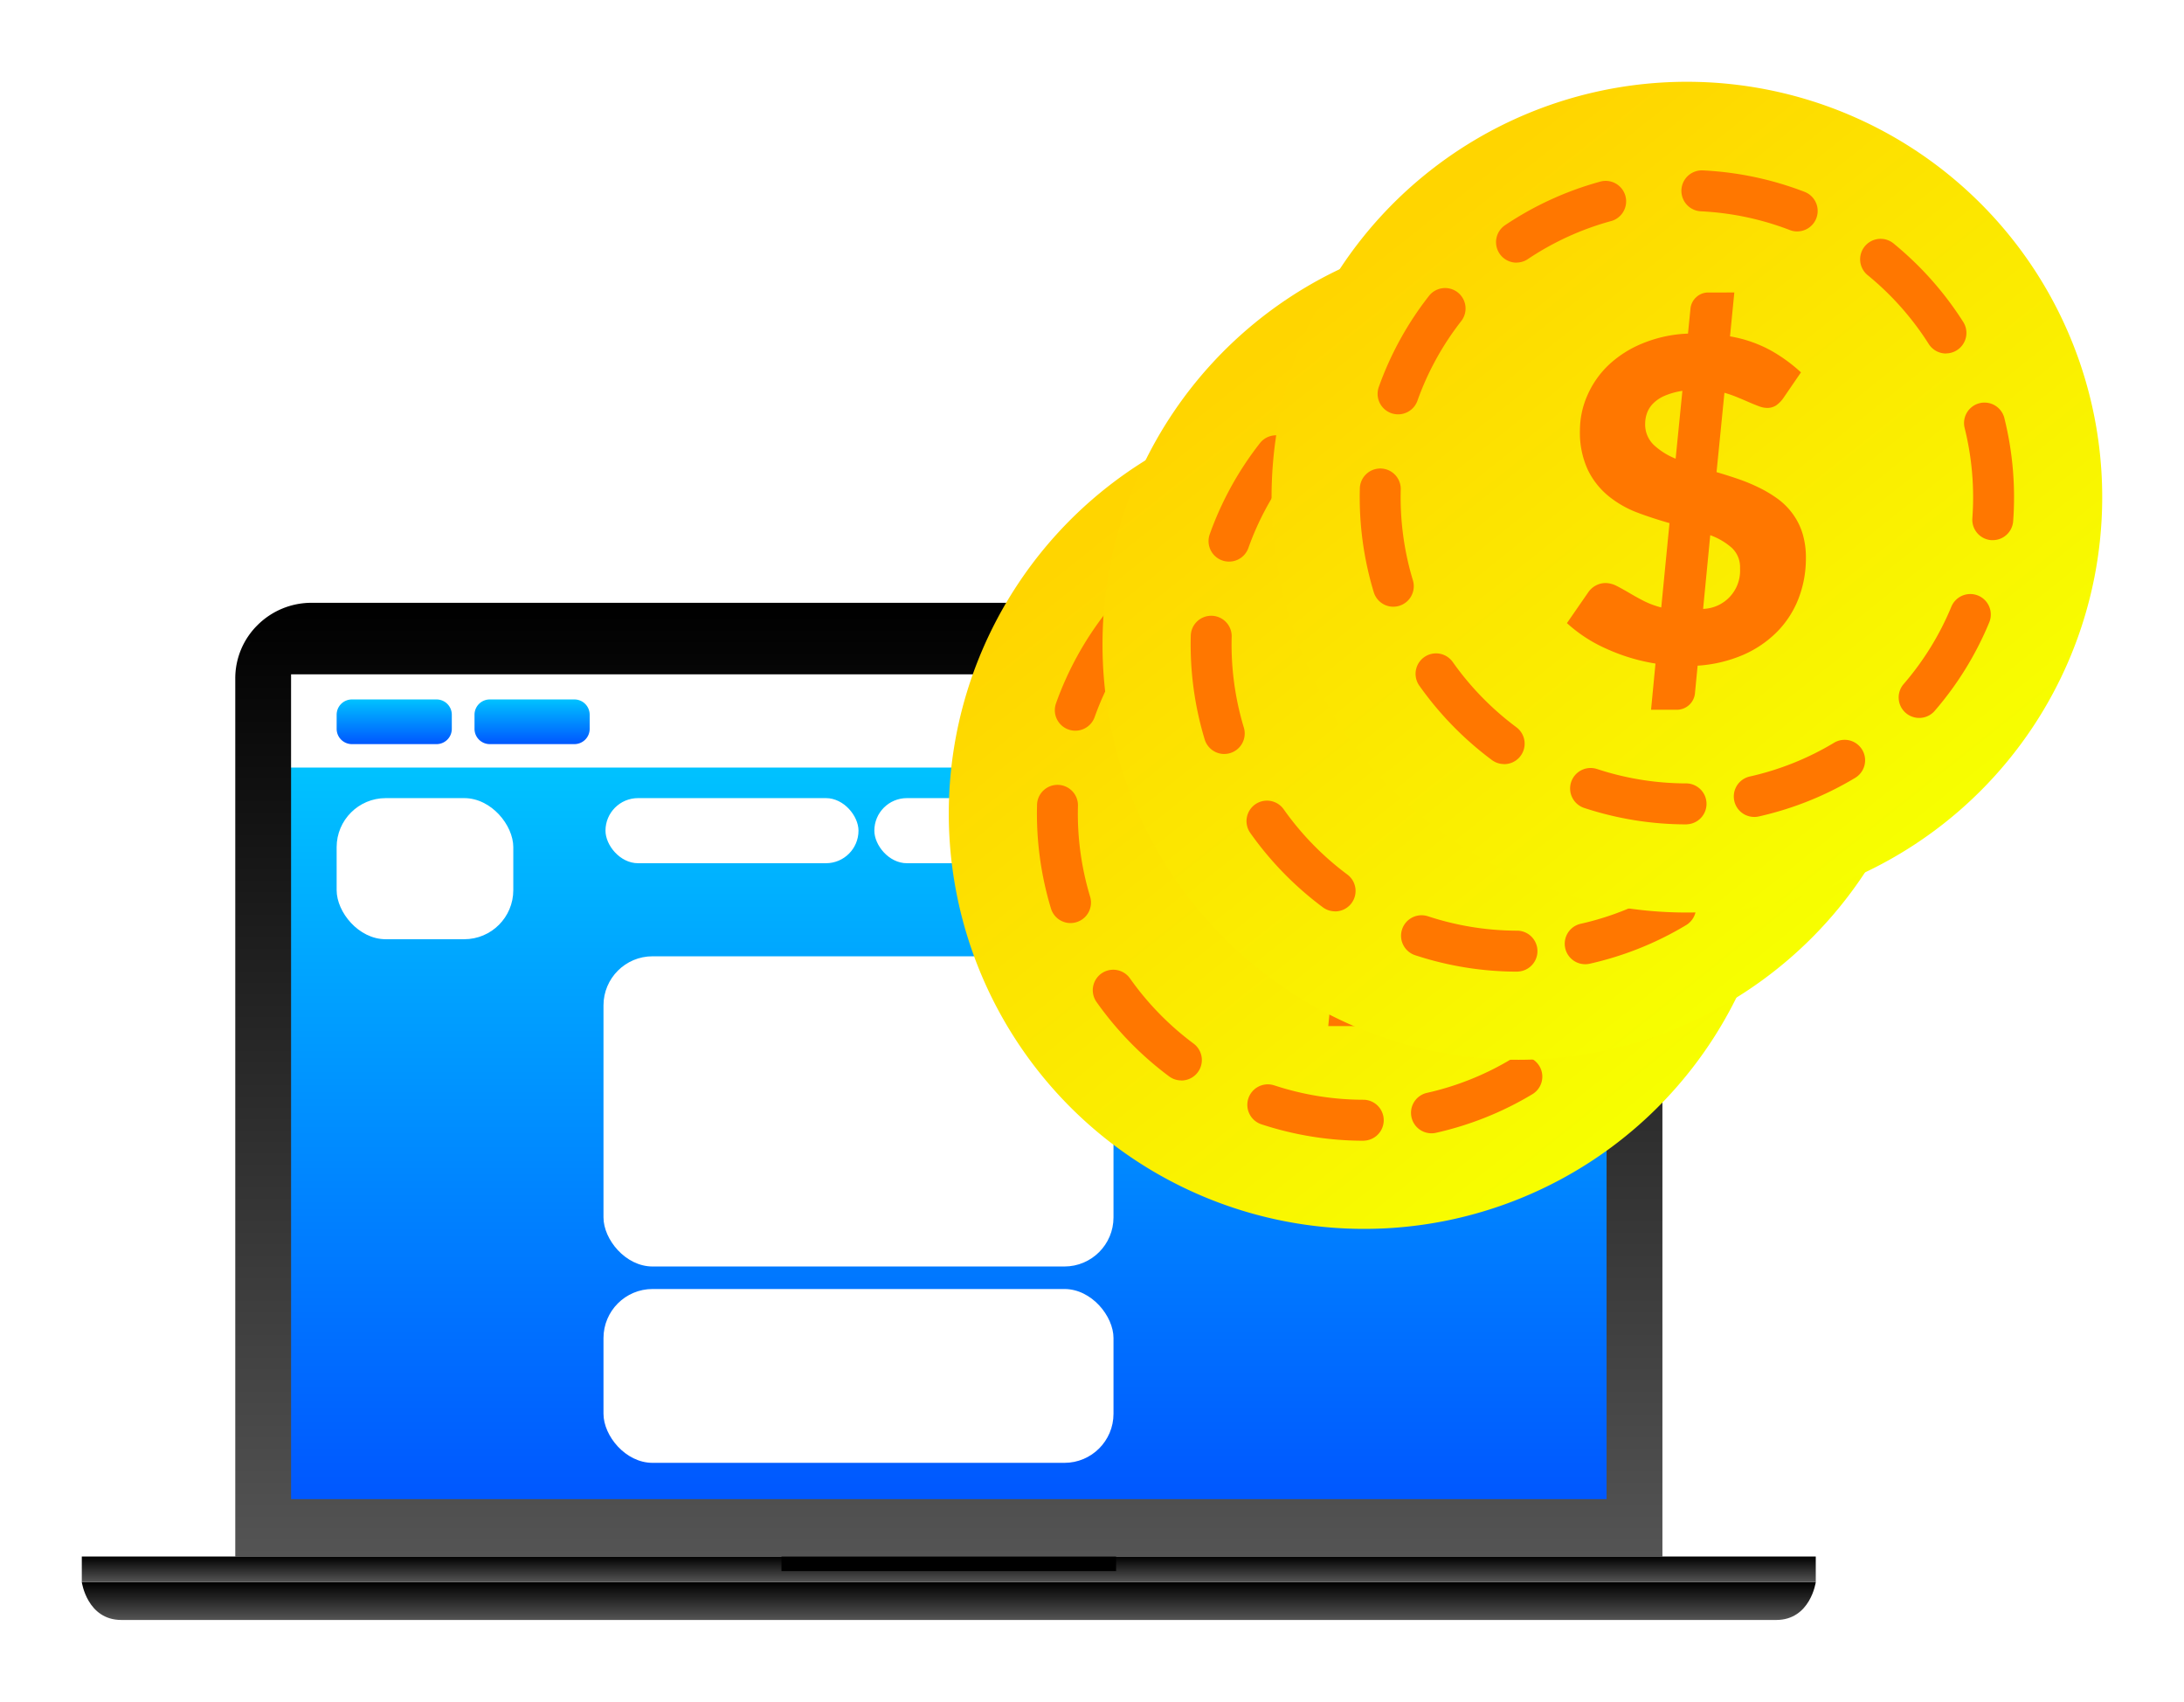
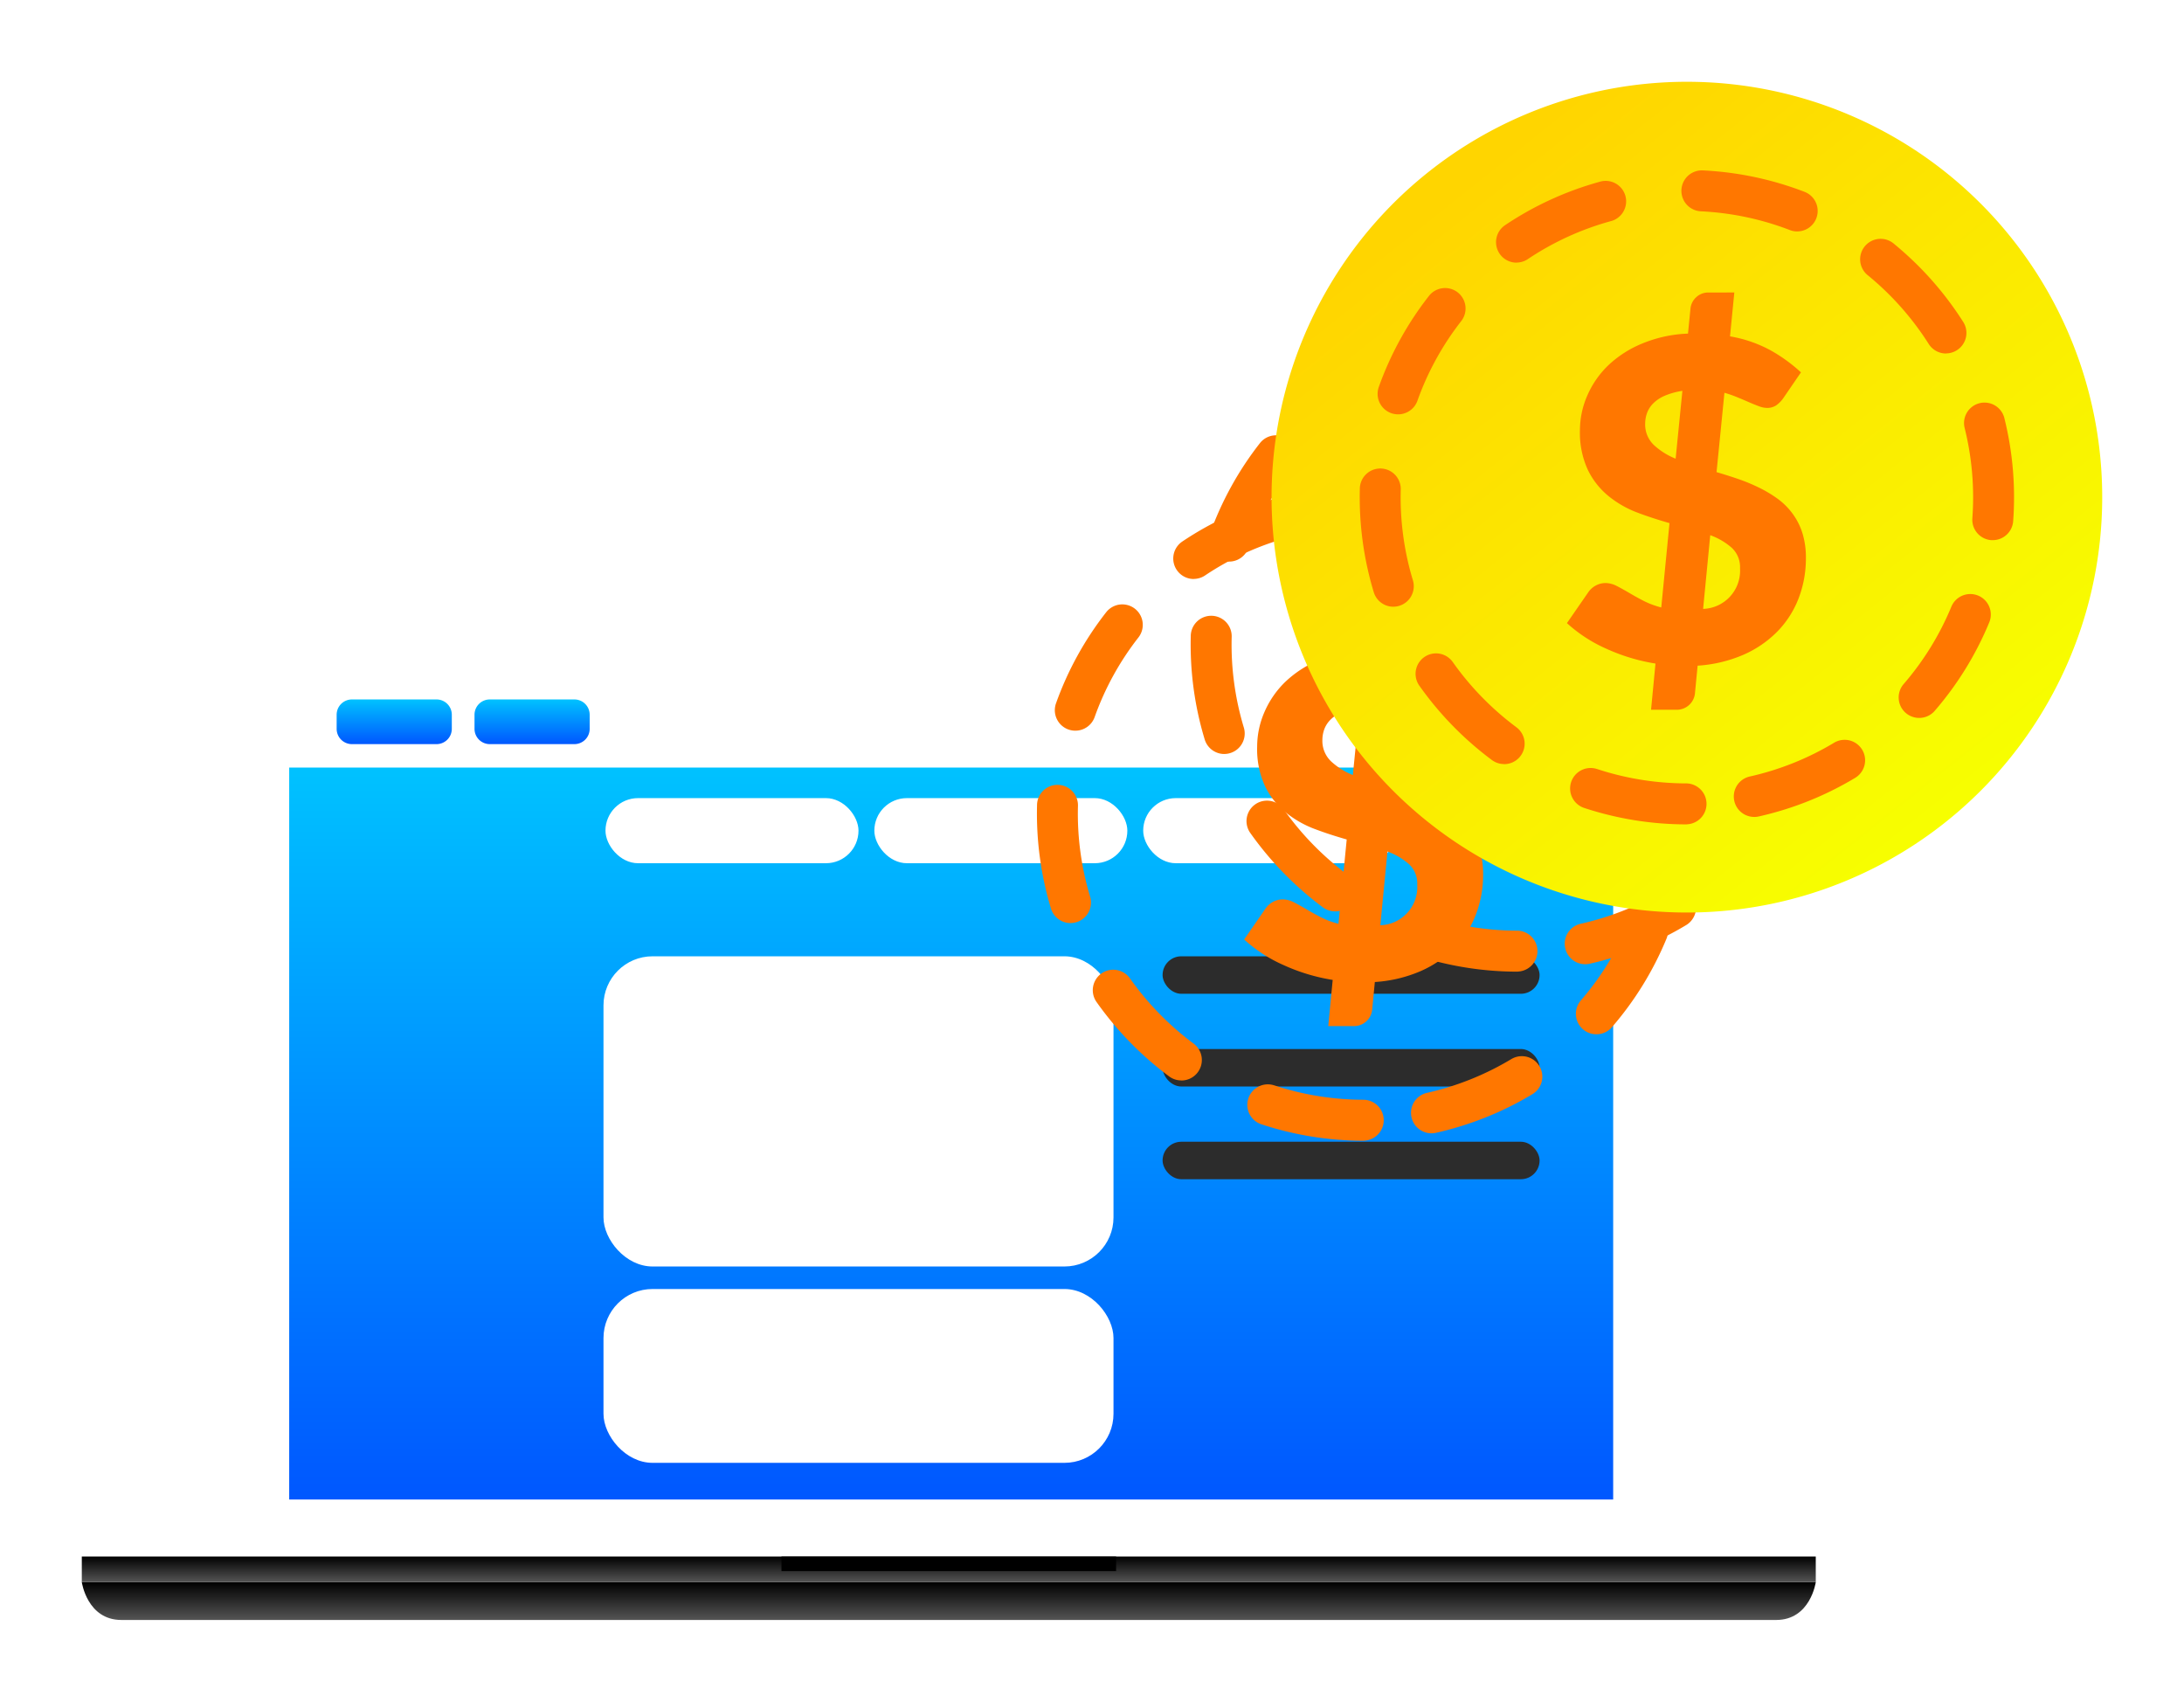
<svg xmlns="http://www.w3.org/2000/svg" width="400.471" height="312.01" viewBox="0 0 400.471 312.01">
  <defs>
    <linearGradient id="linear-gradient" x1="0.5" x2="0.5" y2="1" gradientUnits="objectBoundingBox">
      <stop offset="0" stop-color="#00c2ff" />
      <stop offset="1" stop-color="#0057ff" />
    </linearGradient>
    <filter id="Rectangle_14384" x="45.533" y="133.228" width="257.772" height="149.196" filterUnits="userSpaceOnUse">
      <feOffset input="SourceAlpha" />
      <feGaussianBlur stdDeviation="2.5" result="blur" />
      <feFlood flood-opacity="0.161" />
      <feComposite operator="in" in2="blur" />
      <feComposite in="SourceGraphic" />
    </filter>
    <linearGradient id="linear-gradient-2" x1="0.5" x2="0.5" y2="1" gradientUnits="objectBoundingBox">
      <stop offset="0" />
      <stop offset="1" stop-color="#545454" />
    </linearGradient>
    <filter id="Subtraction_263" x="28.137" y="95.518" width="291.685" height="204.865" filterUnits="userSpaceOnUse">
      <feOffset input="SourceAlpha" />
      <feGaussianBlur stdDeviation="5" result="blur-2" />
      <feFlood flood-opacity="0.161" />
      <feComposite operator="in" in2="blur-2" />
      <feComposite in="SourceGraphic" />
    </filter>
    <filter id="Path_53688" x="0" y="275.073" width="347.951" height="36.937" filterUnits="userSpaceOnUse">
      <feOffset input="SourceAlpha" />
      <feGaussianBlur stdDeviation="5" result="blur-3" />
      <feFlood flood-opacity="0.161" />
      <feComposite operator="in" in2="blur-3" />
      <feComposite in="SourceGraphic" />
    </filter>
    <filter id="Path_53689" x="0" y="270.384" width="347.95" height="34.689" filterUnits="userSpaceOnUse">
      <feOffset input="SourceAlpha" />
      <feGaussianBlur stdDeviation="5" result="blur-4" />
      <feFlood flood-opacity="0.161" />
      <feComposite operator="in" in2="blur-4" />
      <feComposite in="SourceGraphic" />
    </filter>
    <filter id="Rectangle_14385" x="46.729" y="113.243" width="51.115" height="38.191" filterUnits="userSpaceOnUse">
      <feOffset input="SourceAlpha" />
      <feGaussianBlur stdDeviation="5" result="blur-5" />
      <feFlood flood-opacity="0.161" />
      <feComposite operator="in" in2="blur-5" />
      <feComposite in="SourceGraphic" />
    </filter>
    <filter id="Rectangle_14386" x="72.005" y="113.243" width="51.115" height="38.191" filterUnits="userSpaceOnUse">
      <feOffset input="SourceAlpha" />
      <feGaussianBlur stdDeviation="5" result="blur-6" />
      <feFlood flood-opacity="0.161" />
      <feComposite operator="in" in2="blur-6" />
      <feComposite in="SourceGraphic" />
    </filter>
    <linearGradient id="linear-gradient-7" x1="0.224" y1="0.125" x2="0.831" y2="0.888" gradientUnits="objectBoundingBox">
      <stop offset="0" stop-color="#ffd500" />
      <stop offset="1" stop-color="#f7ff00" />
    </linearGradient>
    <filter id="Path_47931" x="158.974" y="58" width="182.309" height="182.311" filterUnits="userSpaceOnUse">
      <feOffset input="SourceAlpha" />
      <feGaussianBlur stdDeviation="5" result="blur-7" />
      <feFlood flood-opacity="0.161" />
      <feComposite operator="in" in2="blur-7" />
      <feComposite in="SourceGraphic" />
    </filter>
    <filter id="Path_47933" x="223.627" y="107.121" width="52.818" height="85.51" filterUnits="userSpaceOnUse">
      <feOffset input="SourceAlpha" />
      <feGaussianBlur stdDeviation="1.5" result="blur-8" />
      <feFlood flood-opacity="0.161" />
      <feComposite operator="in" in2="blur-8" />
      <feComposite in="SourceGraphic" />
    </filter>
    <filter id="Path_47931-2" x="187.161" y="27" width="182.309" height="182.311" filterUnits="userSpaceOnUse">
      <feOffset input="SourceAlpha" />
      <feGaussianBlur stdDeviation="5" result="blur-9" />
      <feFlood flood-opacity="0.161" />
      <feComposite operator="in" in2="blur-9" />
      <feComposite in="SourceGraphic" />
    </filter>
    <filter id="Path_47933-2" x="251.815" y="76.121" width="52.818" height="85.51" filterUnits="userSpaceOnUse">
      <feOffset input="SourceAlpha" />
      <feGaussianBlur stdDeviation="1.5" result="blur-10" />
      <feFlood flood-opacity="0.161" />
      <feComposite operator="in" in2="blur-10" />
      <feComposite in="SourceGraphic" />
    </filter>
    <filter id="Path_47931-3" x="218.161" y="0" width="182.309" height="182.311" filterUnits="userSpaceOnUse">
      <feOffset input="SourceAlpha" />
      <feGaussianBlur stdDeviation="5" result="blur-11" />
      <feFlood flood-opacity="0.161" />
      <feComposite operator="in" in2="blur-11" />
      <feComposite in="SourceGraphic" />
    </filter>
    <filter id="Path_47933-3" x="282.815" y="49.121" width="52.818" height="85.51" filterUnits="userSpaceOnUse">
      <feOffset input="SourceAlpha" />
      <feGaussianBlur stdDeviation="1.5" result="blur-12" />
      <feFlood flood-opacity="0.161" />
      <feComposite operator="in" in2="blur-12" />
      <feComposite in="SourceGraphic" />
    </filter>
  </defs>
  <g id="Group_82338" data-name="Group 82338" transform="translate(-1248.765 -450.995)">
    <g id="Group_80363" data-name="Group 80363" transform="translate(1138.735 -891.208)">
      <rect id="Rectangle_14409" data-name="Rectangle 14409" width="242.772" height="19.519" transform="translate(162.812 1465.261)" fill="#fff" />
      <g transform="matrix(1, 0, 0, 1, 110.03, 1342.2)" filter="url(#Rectangle_14384)">
        <rect id="Rectangle_14384-2" data-name="Rectangle 14384" width="242.772" height="134.196" transform="translate(53.03 140.73)" fill="url(#linear-gradient)" />
      </g>
      <g id="Group_27434" data-name="Group 27434" transform="translate(125.03 1452.721)">
        <g transform="matrix(1, 0, 0, 1, -15, -110.52)" filter="url(#Subtraction_263)">
-           <path id="Subtraction_263-2" data-name="Subtraction 263" d="M261.685,174.865H0V13.89A13.7,13.7,0,0,1,4.092,4.079,14.009,14.009,0,0,1,14,0H247.688A14.016,14.016,0,0,1,257.6,4.077a13.7,13.7,0,0,1,4.09,9.809V174.863h0v0ZM10.233,13.116h0V164.33H251.451V13.116Z" transform="translate(43.14 110.52)" fill="url(#linear-gradient-2)" />
-         </g>
+           </g>
        <g transform="matrix(1, 0, 0, 1, -15, -110.52)" filter="url(#Path_53688)">
          <path id="Path_53688-2" data-name="Path 53688" d="M310.688,174.59H7.263C.97,174.59,0,167.653,0,167.653H317.951s-.967,6.937-7.262,6.937" transform="translate(15 122.42)" fill="url(#linear-gradient-2)" />
        </g>
        <g transform="matrix(1, 0, 0, 1, -15, -110.52)" filter="url(#Path_53689)">
          <path id="Path_53689-2" data-name="Path 53689" d="M0,0H317.95V4.689H0Z" transform="translate(15 285.38)" fill="url(#linear-gradient-2)" />
        </g>
        <g id="Group_27410" data-name="Group 27410" transform="translate(61.359 14.08)">
          <path id="Path_48649" data-name="Path 48649" d="M592.417,440.589l-86.057.222a7.773,7.773,0,0,0-7.784,7.717l.354,133.3a7.776,7.776,0,0,0,7.824,7.678l86.058-.223a7.774,7.774,0,0,0,7.784-7.717l-.354-133.3a7.774,7.774,0,0,0-7.8-7.677h-.021" transform="translate(-451.215 -440.589)" fill="none" />
          <path id="Path_48652" data-name="Path 48652" d="M511.3,450.08l76.591-.161c1.4,0,2.531.835,2.534,1.873l.176,54.2c0,1.038-1.126,1.881-2.522,1.884l-76.591.162c-1.4,0-2.531-.836-2.534-1.874l-.177-54.2c0-1.038,1.126-1.881,2.522-1.884" transform="translate(-508.779 -420.827)" fill="none" />
          <path id="Path_48653" data-name="Path 48653" d="M511.3,450.08l76.591-.161c1.4,0,2.531.835,2.534,1.873l.176,54.2c0,1.038-1.126,1.881-2.522,1.884l-76.591.162c-1.4,0-2.531-.836-2.534-1.874l-.177-54.2c0-1.038,1.126-1.881,2.522-1.884" transform="translate(-395.573 -420.827)" fill="none" />
          <path id="Path_48651" data-name="Path 48651" d="M537.444,460.956c0,.184,0,.367.006.55-.19-.017-.381-.031-.575-.035a8.559,8.559,0,0,0-5.967,14.886,8.559,8.559,0,0,0,5.252,15.153h.03c-.024.23-.042.461-.046.695a8.56,8.56,0,0,0,15.328,5.443,8.562,8.562,0,0,0,15.572-4.706v-.012q.22.016.444.022a8.56,8.56,0,0,0,5.551-15.244,8.56,8.56,0,0,0-4.819-15.491c-.269-.006-.536,0-.8.02.017-.187.031-.376.034-.566a8.559,8.559,0,0,0-14.872-5.983,8.537,8.537,0,0,0-6.377-3.086l-.208,0a8.561,8.561,0,0,0-8.554,8.358" transform="translate(-453.926 -441.703)" fill="none" />
        </g>
        <rect id="Rectangle_14378" data-name="Rectangle 14378" width="61.359" height="2.66" transform="translate(128.296 174.867)" />
      </g>
      <g transform="matrix(1, 0, 0, 1, 110.03, 1342.2)" filter="url(#Rectangle_14385)">
        <path id="Rectangle_14385-2" data-name="Rectangle 14385" d="M2.8,0H18.316a2.8,2.8,0,0,1,2.8,2.8V5.391a2.8,2.8,0,0,1-2.8,2.8H2.8A2.8,2.8,0,0,1,0,5.391V2.8A2.8,2.8,0,0,1,2.8,0Z" transform="translate(61.73 128.24)" fill="url(#linear-gradient)" />
      </g>
      <g transform="matrix(1, 0, 0, 1, 110.03, 1342.2)" filter="url(#Rectangle_14386)">
        <path id="Rectangle_14386-2" data-name="Rectangle 14386" d="M2.8,0H18.316a2.8,2.8,0,0,1,2.8,2.8V5.391a2.8,2.8,0,0,1-2.8,2.8H2.8A2.8,2.8,0,0,1,0,5.391V2.8A2.8,2.8,0,0,1,2.8,0Z" transform="translate(87.01 128.24)" fill="url(#linear-gradient)" />
      </g>
      <rect id="Rectangle_20598" data-name="Rectangle 20598" width="93.519" height="56.872" rx="9" transform="translate(220.689 1517.531)" fill="#fff" />
-       <rect id="Rectangle_20603" data-name="Rectangle 20603" width="32.393" height="25.872" rx="9" transform="translate(171.758 1488.531)" fill="#fff" />
      <rect id="Rectangle_20604" data-name="Rectangle 20604" width="46.393" height="11.936" rx="5.968" transform="translate(221.056 1488.531)" fill="#fff" />
      <rect id="Rectangle_20605" data-name="Rectangle 20605" width="46.393" height="11.936" rx="5.968" transform="translate(270.355 1488.531)" fill="#fff" />
      <rect id="Rectangle_20606" data-name="Rectangle 20606" width="46.393" height="11.936" rx="5.968" transform="translate(319.654 1488.531)" fill="#fff" />
      <rect id="Rectangle_20599" data-name="Rectangle 20599" width="93.519" height="31.872" rx="9" transform="translate(220.689 1578.531)" fill="#fff" />
      <rect id="Rectangle_20600" data-name="Rectangle 20600" width="69.129" height="6.872" rx="3.436" transform="translate(323.209 1551.531)" fill="#2c2c2c" />
      <rect id="Rectangle_20601" data-name="Rectangle 20601" width="69.129" height="6.872" rx="3.436" transform="translate(323.209 1534.531)" fill="#2c2c2c" />
      <rect id="Rectangle_20602" data-name="Rectangle 20602" width="69.129" height="6.872" rx="3.436" transform="translate(323.209 1517.531)" fill="#2c2c2c" />
    </g>
    <g id="Group_80364" data-name="Group 80364" transform="translate(1422.739 523.995)">
      <g transform="matrix(1, 0, 0, 1, -173.97, -73)" filter="url(#Path_47931)">
-         <path id="Path_47931-4" data-name="Path 47931" d="M303.307,136.62a76.156,76.156,0,1,1,0-107.7h0a76.157,76.157,0,0,1,0,107.7" transform="translate(0.67 66.38)" fill="url(#linear-gradient-7)" />
-       </g>
+         </g>
      <path id="Path_47932" data-name="Path 47932" d="M241.846,135.114a60.017,60.017,0,0,1-18.819-3.011,3.757,3.757,0,0,1,2.335-7.142l.013,0a52.579,52.579,0,0,0,16.47,2.639,3.753,3.753,0,0,1,0,7.5Zm12.35-1.364a3.753,3.753,0,0,1-.818-7.414,52.112,52.112,0,0,0,15.464-6.19,3.754,3.754,0,1,1,3.867,6.436,59.623,59.623,0,0,1-17.7,7.082,3.8,3.8,0,0,1-.814.089Zm-45.864-9.694a3.731,3.731,0,0,1-2.237-.741,60.592,60.592,0,0,1-13.306-13.633,3.753,3.753,0,1,1,6.128-4.335l.006.008a53.106,53.106,0,0,0,11.651,11.941,3.754,3.754,0,0,1-2.244,6.774Zm76.1-8.461a3.754,3.754,0,0,1-2.835-6.209A52.136,52.136,0,0,0,290.345,95.2a3.76,3.76,0,0,1,6.946,2.883,59.586,59.586,0,0,1-10.01,16.227,3.748,3.748,0,0,1-2.849,1.286ZM188.014,95.208a3.752,3.752,0,0,1-3.585-2.677,60.026,60.026,0,0,1-2.552-18.887,3.753,3.753,0,1,1,7.5.185,52.619,52.619,0,0,0,2.233,16.535,3.756,3.756,0,0,1-3.585,4.84ZM297.927,83h-.276a3.753,3.753,0,0,1-3.457-4.012,52.665,52.665,0,0,0-1.43-16.622,3.753,3.753,0,0,1,7.28-1.821,60.1,60.1,0,0,1,1.634,18.987,3.754,3.754,0,0,1-3.74,3.47ZM188.891,59.936a3.758,3.758,0,0,1-3.752-3.765,3.818,3.818,0,0,1,.217-1.251,59.577,59.577,0,0,1,9.2-16.7,3.753,3.753,0,1,1,5.913,4.624,52.081,52.081,0,0,0-8.03,14.6,3.752,3.752,0,0,1-3.548,2.49ZM289.366,48.78a3.749,3.749,0,0,1-3.172-1.744A52.876,52.876,0,0,0,278.96,38c-1.217-1.218-2.5-2.378-3.825-3.474a3.753,3.753,0,1,1,4.528-5.986c.079.059.157.123.231.189,1.507,1.241,2.973,2.575,4.369,3.963A60.362,60.362,0,0,1,292.523,43a3.754,3.754,0,0,1-3.166,5.763ZM210.6,32.124a3.755,3.755,0,0,1-2.084-6.872A59.555,59.555,0,0,1,225.848,17.3a3.753,3.753,0,1,1,2.218,7.171c-.076.023-.149.043-.225.062a52.024,52.024,0,0,0-15.152,6.94,3.74,3.74,0,0,1-2.087.637Zm51.482-5.72a3.73,3.73,0,0,1-1.347-.253,52.428,52.428,0,0,0-16.319-3.44,3.754,3.754,0,0,1,.366-7.5,59.941,59.941,0,0,1,18.648,3.933,3.753,3.753,0,0,1-1.351,7.254Z" transform="translate(-165.694 1.03)" fill="#f70" />
      <g transform="matrix(1, 0, 0, 1, -173.97, -73)" filter="url(#Path_47933)">
        <path id="Path_47933-4" data-name="Path 47933" d="M229.405,60c1.307.383,2.63.8,3.933,1.247a32.652,32.652,0,0,1,3.81,1.574,22.821,22.821,0,0,1,3.4,2.023,12.546,12.546,0,0,1,2.754,2.713,12.085,12.085,0,0,1,1.829,3.566,15.035,15.035,0,0,1,.657,4.643,20.4,20.4,0,0,1-1.315,7.32,17.937,17.937,0,0,1-3.852,6.071,20.023,20.023,0,0,1-6.238,4.307,25.173,25.173,0,0,1-8.448,2.021l-.491,5.081a3.337,3.337,0,0,1-3.376,3l-4.675,0,.814-8.467a34.963,34.963,0,0,1-9-2.715,26.742,26.742,0,0,1-7.237-4.7l3.956-5.72a3.888,3.888,0,0,1,1.32-1.164,3.767,3.767,0,0,1,1.787-.467,4.57,4.57,0,0,1,2.021.516c.684.349,1.424.759,2.237,1.235s1.693.984,2.665,1.479a15.583,15.583,0,0,0,3.31,1.247l1.511-15.46c-1.972-.565-3.927-1.186-5.892-1.932a19.051,19.051,0,0,1-5.257-3,14.191,14.191,0,0,1-3.8-4.783,16.2,16.2,0,0,1-1.473-7.311,15.872,15.872,0,0,1,1.322-6.3,17.147,17.147,0,0,1,3.829-5.563,20.051,20.051,0,0,1,6.221-4.018,24.206,24.206,0,0,1,8.442-1.84l.451-4.547a3.22,3.22,0,0,1,1-2.068,3.185,3.185,0,0,1,2.359-.916l4.683-.009-.788,8.047a23.82,23.82,0,0,1,7.62,2.66,29.386,29.386,0,0,1,5.389,3.939L241.76,46.27a5.5,5.5,0,0,1-1.421,1.49,2.982,2.982,0,0,1-1.689.468,4.287,4.287,0,0,1-1.456-.3c-.557-.21-1.162-.448-1.821-.737s-1.358-.586-2.123-.9a21.169,21.169,0,0,0-2.4-.839Zm-6.264-14.9a13.225,13.225,0,0,0-3.174.871,6.679,6.679,0,0,0-2.1,1.356,4.91,4.91,0,0,0-1.171,1.734,5.818,5.818,0,0,0-.38,2.019,5.2,5.2,0,0,0,1.575,3.931,12.874,12.874,0,0,0,4.012,2.522Zm3.8,39.976a7,7,0,0,0,6.778-7.212c0-.074-.006-.147-.011-.219a4.82,4.82,0,0,0-1.5-3.759,12.291,12.291,0,0,0-3.959-2.324Z" transform="translate(26.16 84.56)" fill="#f70" />
      </g>
    </g>
    <g id="Group_80365" data-name="Group 80365" transform="translate(1450.927 492.995)">
      <g transform="matrix(1, 0, 0, 1, -202.16, -42)" filter="url(#Path_47931-2)">
-         <path id="Path_47931-5" data-name="Path 47931" d="M303.307,136.62a76.156,76.156,0,1,1,0-107.7h0a76.157,76.157,0,0,1,0,107.7" transform="translate(28.86 35.38)" fill="url(#linear-gradient-7)" />
-       </g>
+         </g>
      <path id="Path_47932-2" data-name="Path 47932" d="M241.846,135.114a60.017,60.017,0,0,1-18.819-3.011,3.757,3.757,0,0,1,2.335-7.142l.013,0a52.579,52.579,0,0,0,16.47,2.639,3.753,3.753,0,0,1,0,7.5Zm12.35-1.364a3.753,3.753,0,0,1-.818-7.414,52.112,52.112,0,0,0,15.464-6.19,3.754,3.754,0,1,1,3.867,6.436,59.623,59.623,0,0,1-17.7,7.082,3.8,3.8,0,0,1-.814.089Zm-45.864-9.694a3.731,3.731,0,0,1-2.237-.741,60.592,60.592,0,0,1-13.306-13.633,3.753,3.753,0,1,1,6.128-4.335l.006.008a53.106,53.106,0,0,0,11.651,11.941,3.754,3.754,0,0,1-2.244,6.774Zm76.1-8.461a3.754,3.754,0,0,1-2.835-6.209A52.136,52.136,0,0,0,290.345,95.2a3.76,3.76,0,0,1,6.946,2.883,59.586,59.586,0,0,1-10.01,16.227,3.748,3.748,0,0,1-2.849,1.286ZM188.014,95.208a3.752,3.752,0,0,1-3.585-2.677,60.026,60.026,0,0,1-2.552-18.887,3.753,3.753,0,1,1,7.5.185,52.619,52.619,0,0,0,2.233,16.535,3.756,3.756,0,0,1-3.585,4.84ZM297.927,83h-.276a3.753,3.753,0,0,1-3.457-4.012,52.665,52.665,0,0,0-1.43-16.622,3.753,3.753,0,0,1,7.28-1.821,60.1,60.1,0,0,1,1.634,18.987,3.754,3.754,0,0,1-3.74,3.47ZM188.891,59.936a3.758,3.758,0,0,1-3.752-3.765,3.818,3.818,0,0,1,.217-1.251,59.577,59.577,0,0,1,9.2-16.7,3.753,3.753,0,1,1,5.913,4.624,52.081,52.081,0,0,0-8.03,14.6,3.752,3.752,0,0,1-3.548,2.49ZM289.366,48.78a3.749,3.749,0,0,1-3.172-1.744A52.876,52.876,0,0,0,278.96,38c-1.217-1.218-2.5-2.378-3.825-3.474a3.753,3.753,0,1,1,4.528-5.986c.079.059.157.123.231.189,1.507,1.241,2.973,2.575,4.369,3.963A60.362,60.362,0,0,1,292.523,43a3.754,3.754,0,0,1-3.166,5.763ZM210.6,32.124a3.755,3.755,0,0,1-2.084-6.872A59.555,59.555,0,0,1,225.848,17.3a3.753,3.753,0,1,1,2.218,7.171c-.076.023-.149.043-.225.062a52.024,52.024,0,0,0-15.152,6.94,3.74,3.74,0,0,1-2.087.637Zm51.482-5.72a3.73,3.73,0,0,1-1.347-.253,52.428,52.428,0,0,0-16.319-3.44,3.754,3.754,0,0,1,.366-7.5,59.941,59.941,0,0,1,18.648,3.933,3.753,3.753,0,0,1-1.351,7.254Z" transform="translate(-165.694 1.03)" fill="#f70" />
      <g transform="matrix(1, 0, 0, 1, -202.16, -42)" filter="url(#Path_47933-2)">
        <path id="Path_47933-5" data-name="Path 47933" d="M229.405,60c1.307.383,2.63.8,3.933,1.247a32.652,32.652,0,0,1,3.81,1.574,22.821,22.821,0,0,1,3.4,2.023,12.546,12.546,0,0,1,2.754,2.713,12.085,12.085,0,0,1,1.829,3.566,15.035,15.035,0,0,1,.657,4.643,20.4,20.4,0,0,1-1.315,7.32,17.937,17.937,0,0,1-3.852,6.071,20.023,20.023,0,0,1-6.238,4.307,25.173,25.173,0,0,1-8.448,2.021l-.491,5.081a3.337,3.337,0,0,1-3.376,3l-4.675,0,.814-8.467a34.963,34.963,0,0,1-9-2.715,26.742,26.742,0,0,1-7.237-4.7l3.956-5.72a3.888,3.888,0,0,1,1.32-1.164,3.767,3.767,0,0,1,1.787-.467,4.57,4.57,0,0,1,2.021.516c.684.349,1.424.759,2.237,1.235s1.693.984,2.665,1.479a15.583,15.583,0,0,0,3.31,1.247l1.511-15.46c-1.972-.565-3.927-1.186-5.892-1.932a19.051,19.051,0,0,1-5.257-3,14.191,14.191,0,0,1-3.8-4.783,16.2,16.2,0,0,1-1.473-7.311,15.872,15.872,0,0,1,1.322-6.3,17.147,17.147,0,0,1,3.829-5.563,20.051,20.051,0,0,1,6.221-4.018,24.206,24.206,0,0,1,8.442-1.84l.451-4.547a3.22,3.22,0,0,1,1-2.068,3.185,3.185,0,0,1,2.359-.916l4.683-.009-.788,8.047a23.82,23.82,0,0,1,7.62,2.66,29.386,29.386,0,0,1,5.389,3.939L241.76,46.27a5.5,5.5,0,0,1-1.421,1.49,2.982,2.982,0,0,1-1.689.468,4.287,4.287,0,0,1-1.456-.3c-.557-.21-1.162-.448-1.821-.737s-1.358-.586-2.123-.9a21.169,21.169,0,0,0-2.4-.839Zm-6.264-14.9a13.225,13.225,0,0,0-3.174.871,6.679,6.679,0,0,0-2.1,1.356,4.91,4.91,0,0,0-1.171,1.734,5.818,5.818,0,0,0-.38,2.019,5.2,5.2,0,0,0,1.575,3.931,12.874,12.874,0,0,0,4.012,2.522Zm3.8,39.976a7,7,0,0,0,6.778-7.212c0-.074-.006-.147-.011-.219a4.82,4.82,0,0,0-1.5-3.759,12.291,12.291,0,0,0-3.959-2.324Z" transform="translate(54.35 53.56)" fill="#f70" />
      </g>
    </g>
    <g id="Group_80366" data-name="Group 80366" transform="translate(1481.927 465.995)">
      <g transform="matrix(1, 0, 0, 1, -233.16, -15)" filter="url(#Path_47931-3)">
        <path id="Path_47931-6" data-name="Path 47931" d="M303.307,136.62a76.156,76.156,0,1,1,0-107.7h0a76.157,76.157,0,0,1,0,107.7" transform="translate(59.86 8.38)" fill="url(#linear-gradient-7)" />
      </g>
      <path id="Path_47932-3" data-name="Path 47932" d="M241.846,135.114a60.017,60.017,0,0,1-18.819-3.011,3.757,3.757,0,0,1,2.335-7.142l.013,0a52.579,52.579,0,0,0,16.47,2.639,3.753,3.753,0,0,1,0,7.5Zm12.35-1.364a3.753,3.753,0,0,1-.818-7.414,52.112,52.112,0,0,0,15.464-6.19,3.754,3.754,0,1,1,3.867,6.436,59.623,59.623,0,0,1-17.7,7.082,3.8,3.8,0,0,1-.814.089Zm-45.864-9.694a3.731,3.731,0,0,1-2.237-.741,60.592,60.592,0,0,1-13.306-13.633,3.753,3.753,0,1,1,6.128-4.335l.006.008a53.106,53.106,0,0,0,11.651,11.941,3.754,3.754,0,0,1-2.244,6.774Zm76.1-8.461a3.754,3.754,0,0,1-2.835-6.209A52.136,52.136,0,0,0,290.345,95.2a3.76,3.76,0,0,1,6.946,2.883,59.586,59.586,0,0,1-10.01,16.227,3.748,3.748,0,0,1-2.849,1.286ZM188.014,95.208a3.752,3.752,0,0,1-3.585-2.677,60.026,60.026,0,0,1-2.552-18.887,3.753,3.753,0,1,1,7.5.185,52.619,52.619,0,0,0,2.233,16.535,3.756,3.756,0,0,1-3.585,4.84ZM297.927,83h-.276a3.753,3.753,0,0,1-3.457-4.012,52.665,52.665,0,0,0-1.43-16.622,3.753,3.753,0,0,1,7.28-1.821,60.1,60.1,0,0,1,1.634,18.987,3.754,3.754,0,0,1-3.74,3.47ZM188.891,59.936a3.758,3.758,0,0,1-3.752-3.765,3.818,3.818,0,0,1,.217-1.251,59.577,59.577,0,0,1,9.2-16.7,3.753,3.753,0,1,1,5.913,4.624,52.081,52.081,0,0,0-8.03,14.6,3.752,3.752,0,0,1-3.548,2.49ZM289.366,48.78a3.749,3.749,0,0,1-3.172-1.744A52.876,52.876,0,0,0,278.96,38c-1.217-1.218-2.5-2.378-3.825-3.474a3.753,3.753,0,1,1,4.528-5.986c.079.059.157.123.231.189,1.507,1.241,2.973,2.575,4.369,3.963A60.362,60.362,0,0,1,292.523,43a3.754,3.754,0,0,1-3.166,5.763ZM210.6,32.124a3.755,3.755,0,0,1-2.084-6.872A59.555,59.555,0,0,1,225.848,17.3a3.753,3.753,0,1,1,2.218,7.171c-.076.023-.149.043-.225.062a52.024,52.024,0,0,0-15.152,6.94,3.74,3.74,0,0,1-2.087.637Zm51.482-5.72a3.73,3.73,0,0,1-1.347-.253,52.428,52.428,0,0,0-16.319-3.44,3.754,3.754,0,0,1,.366-7.5,59.941,59.941,0,0,1,18.648,3.933,3.753,3.753,0,0,1-1.351,7.254Z" transform="translate(-165.694 1.03)" fill="#f70" />
      <g transform="matrix(1, 0, 0, 1, -233.16, -15)" filter="url(#Path_47933-3)">
        <path id="Path_47933-6" data-name="Path 47933" d="M229.405,60c1.307.383,2.63.8,3.933,1.247a32.652,32.652,0,0,1,3.81,1.574,22.821,22.821,0,0,1,3.4,2.023,12.546,12.546,0,0,1,2.754,2.713,12.085,12.085,0,0,1,1.829,3.566,15.035,15.035,0,0,1,.657,4.643,20.4,20.4,0,0,1-1.315,7.32,17.937,17.937,0,0,1-3.852,6.071,20.023,20.023,0,0,1-6.238,4.307,25.173,25.173,0,0,1-8.448,2.021l-.491,5.081a3.337,3.337,0,0,1-3.376,3l-4.675,0,.814-8.467a34.963,34.963,0,0,1-9-2.715,26.742,26.742,0,0,1-7.237-4.7l3.956-5.72a3.888,3.888,0,0,1,1.32-1.164,3.767,3.767,0,0,1,1.787-.467,4.57,4.57,0,0,1,2.021.516c.684.349,1.424.759,2.237,1.235s1.693.984,2.665,1.479a15.583,15.583,0,0,0,3.31,1.247l1.511-15.46c-1.972-.565-3.927-1.186-5.892-1.932a19.051,19.051,0,0,1-5.257-3,14.191,14.191,0,0,1-3.8-4.783,16.2,16.2,0,0,1-1.473-7.311,15.872,15.872,0,0,1,1.322-6.3,17.147,17.147,0,0,1,3.829-5.563,20.051,20.051,0,0,1,6.221-4.018,24.206,24.206,0,0,1,8.442-1.84l.451-4.547a3.22,3.22,0,0,1,1-2.068,3.185,3.185,0,0,1,2.359-.916l4.683-.009-.788,8.047a23.82,23.82,0,0,1,7.62,2.66,29.386,29.386,0,0,1,5.389,3.939L241.76,46.27a5.5,5.5,0,0,1-1.421,1.49,2.982,2.982,0,0,1-1.689.468,4.287,4.287,0,0,1-1.456-.3c-.557-.21-1.162-.448-1.821-.737s-1.358-.586-2.123-.9a21.169,21.169,0,0,0-2.4-.839Zm-6.264-14.9a13.225,13.225,0,0,0-3.174.871,6.679,6.679,0,0,0-2.1,1.356,4.91,4.91,0,0,0-1.171,1.734,5.818,5.818,0,0,0-.38,2.019,5.2,5.2,0,0,0,1.575,3.931,12.874,12.874,0,0,0,4.012,2.522Zm3.8,39.976a7,7,0,0,0,6.778-7.212c0-.074-.006-.147-.011-.219a4.82,4.82,0,0,0-1.5-3.759,12.291,12.291,0,0,0-3.959-2.324Z" transform="translate(85.35 26.56)" fill="#f70" />
      </g>
    </g>
  </g>
</svg>